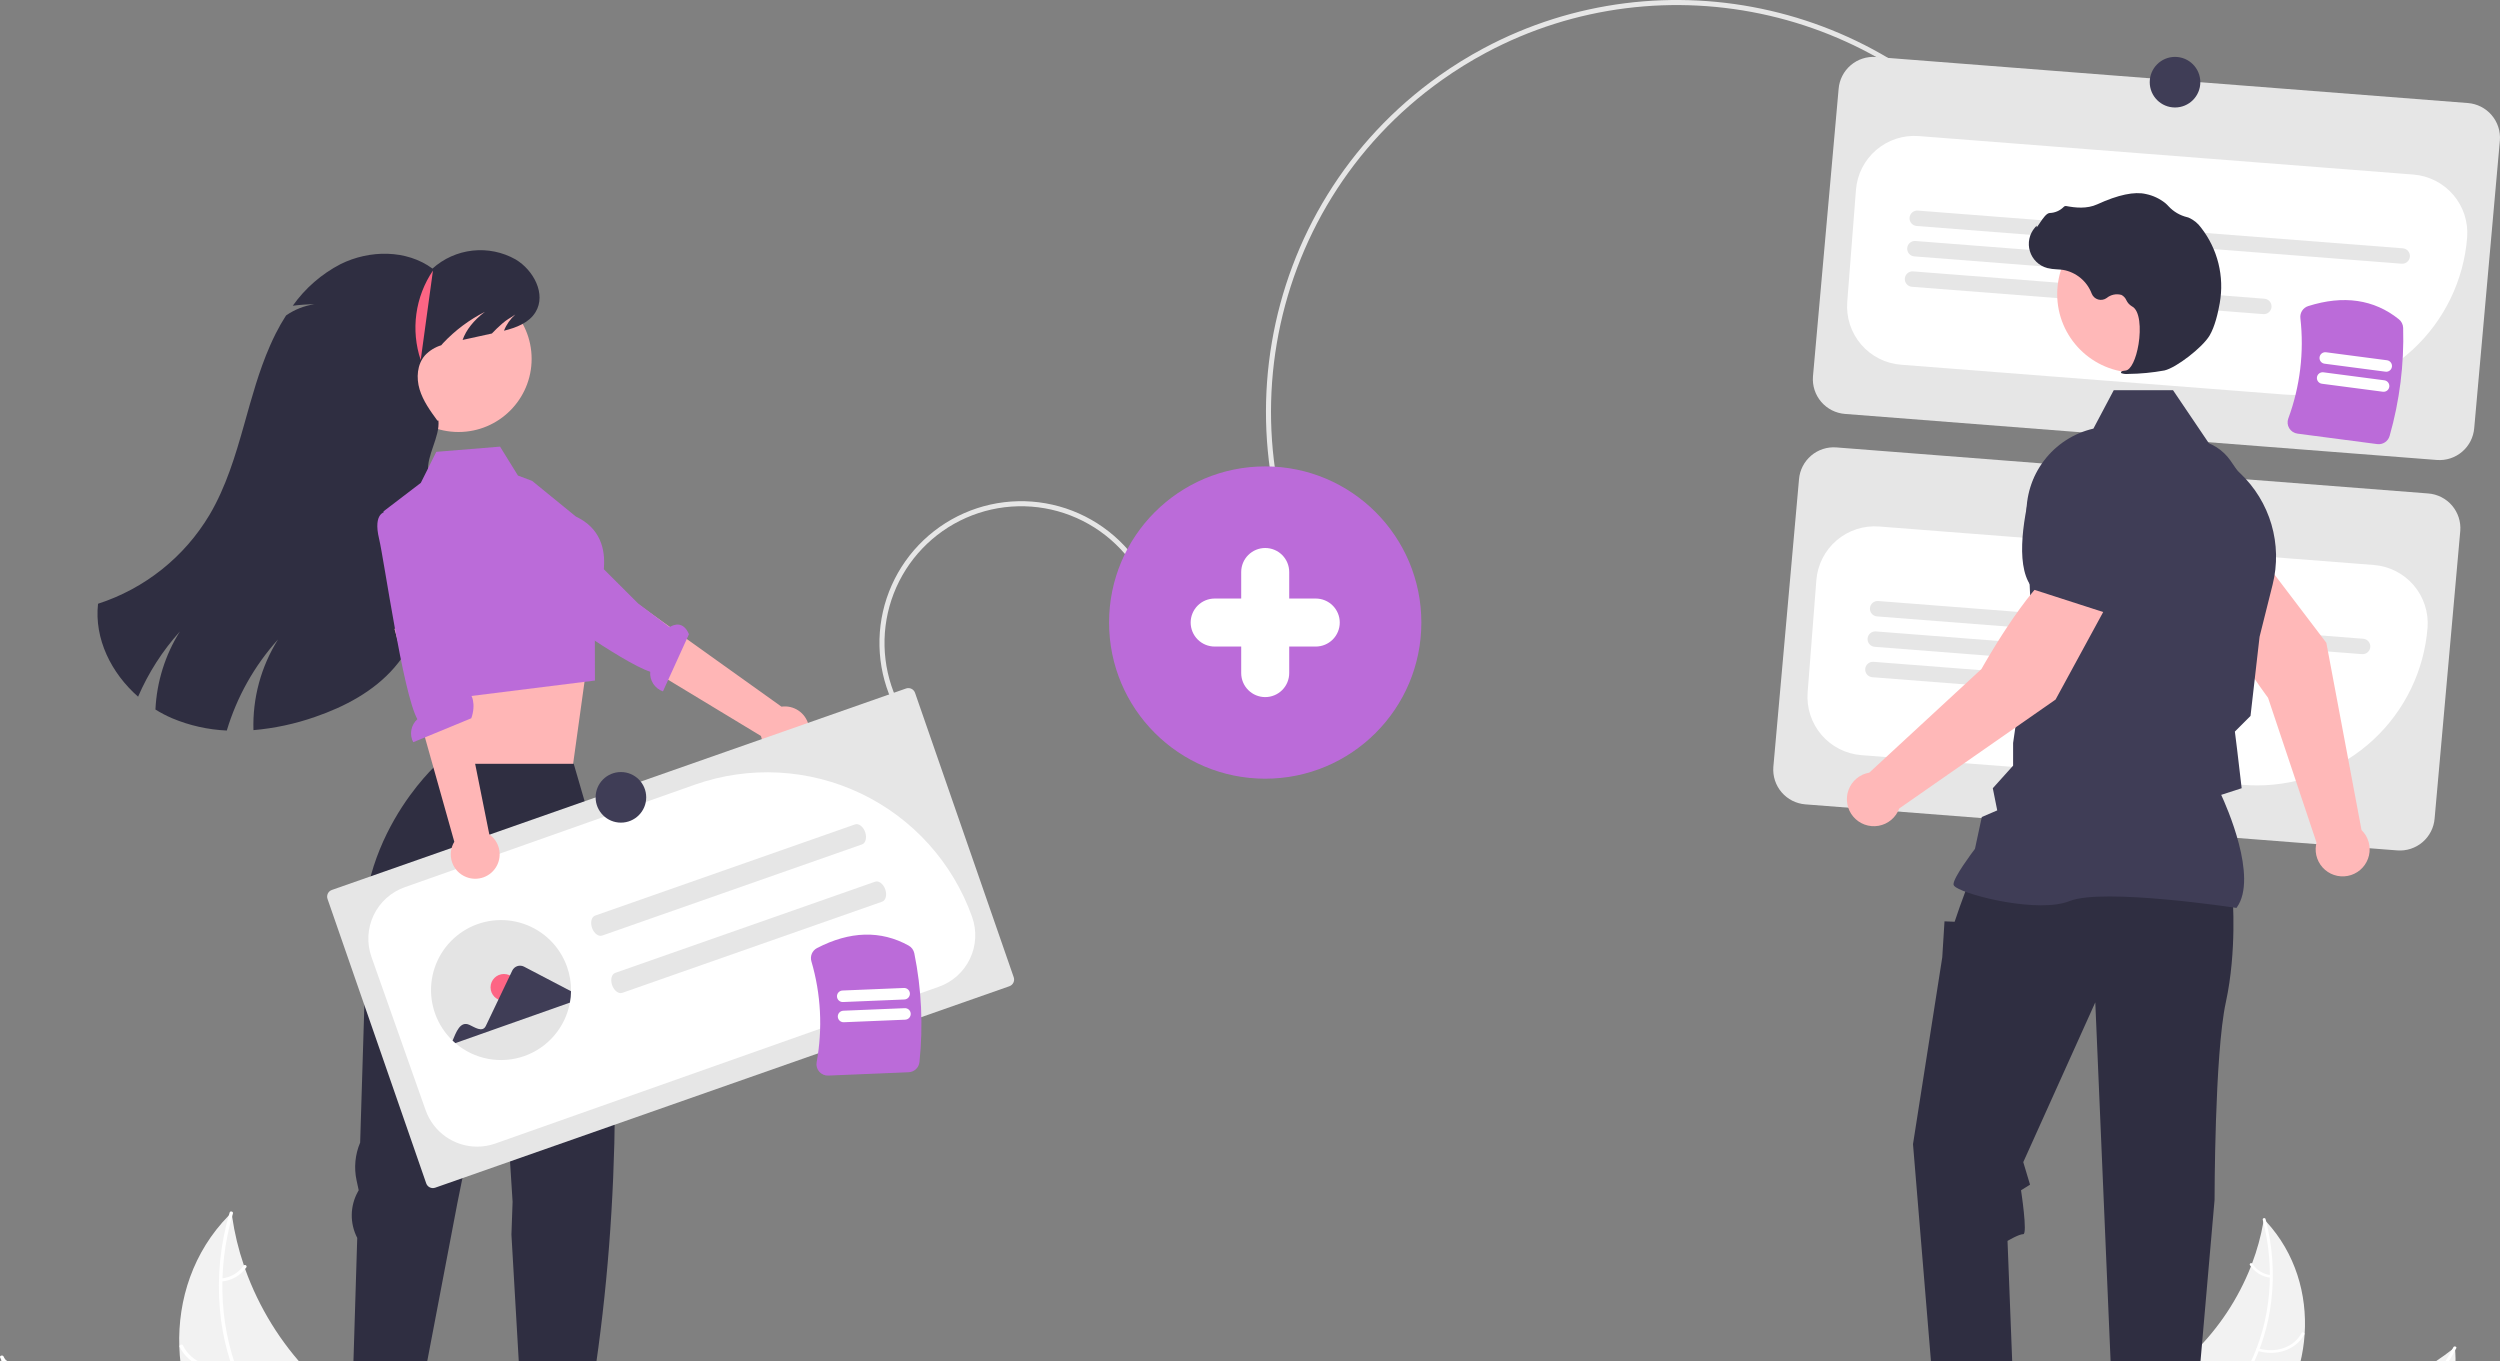
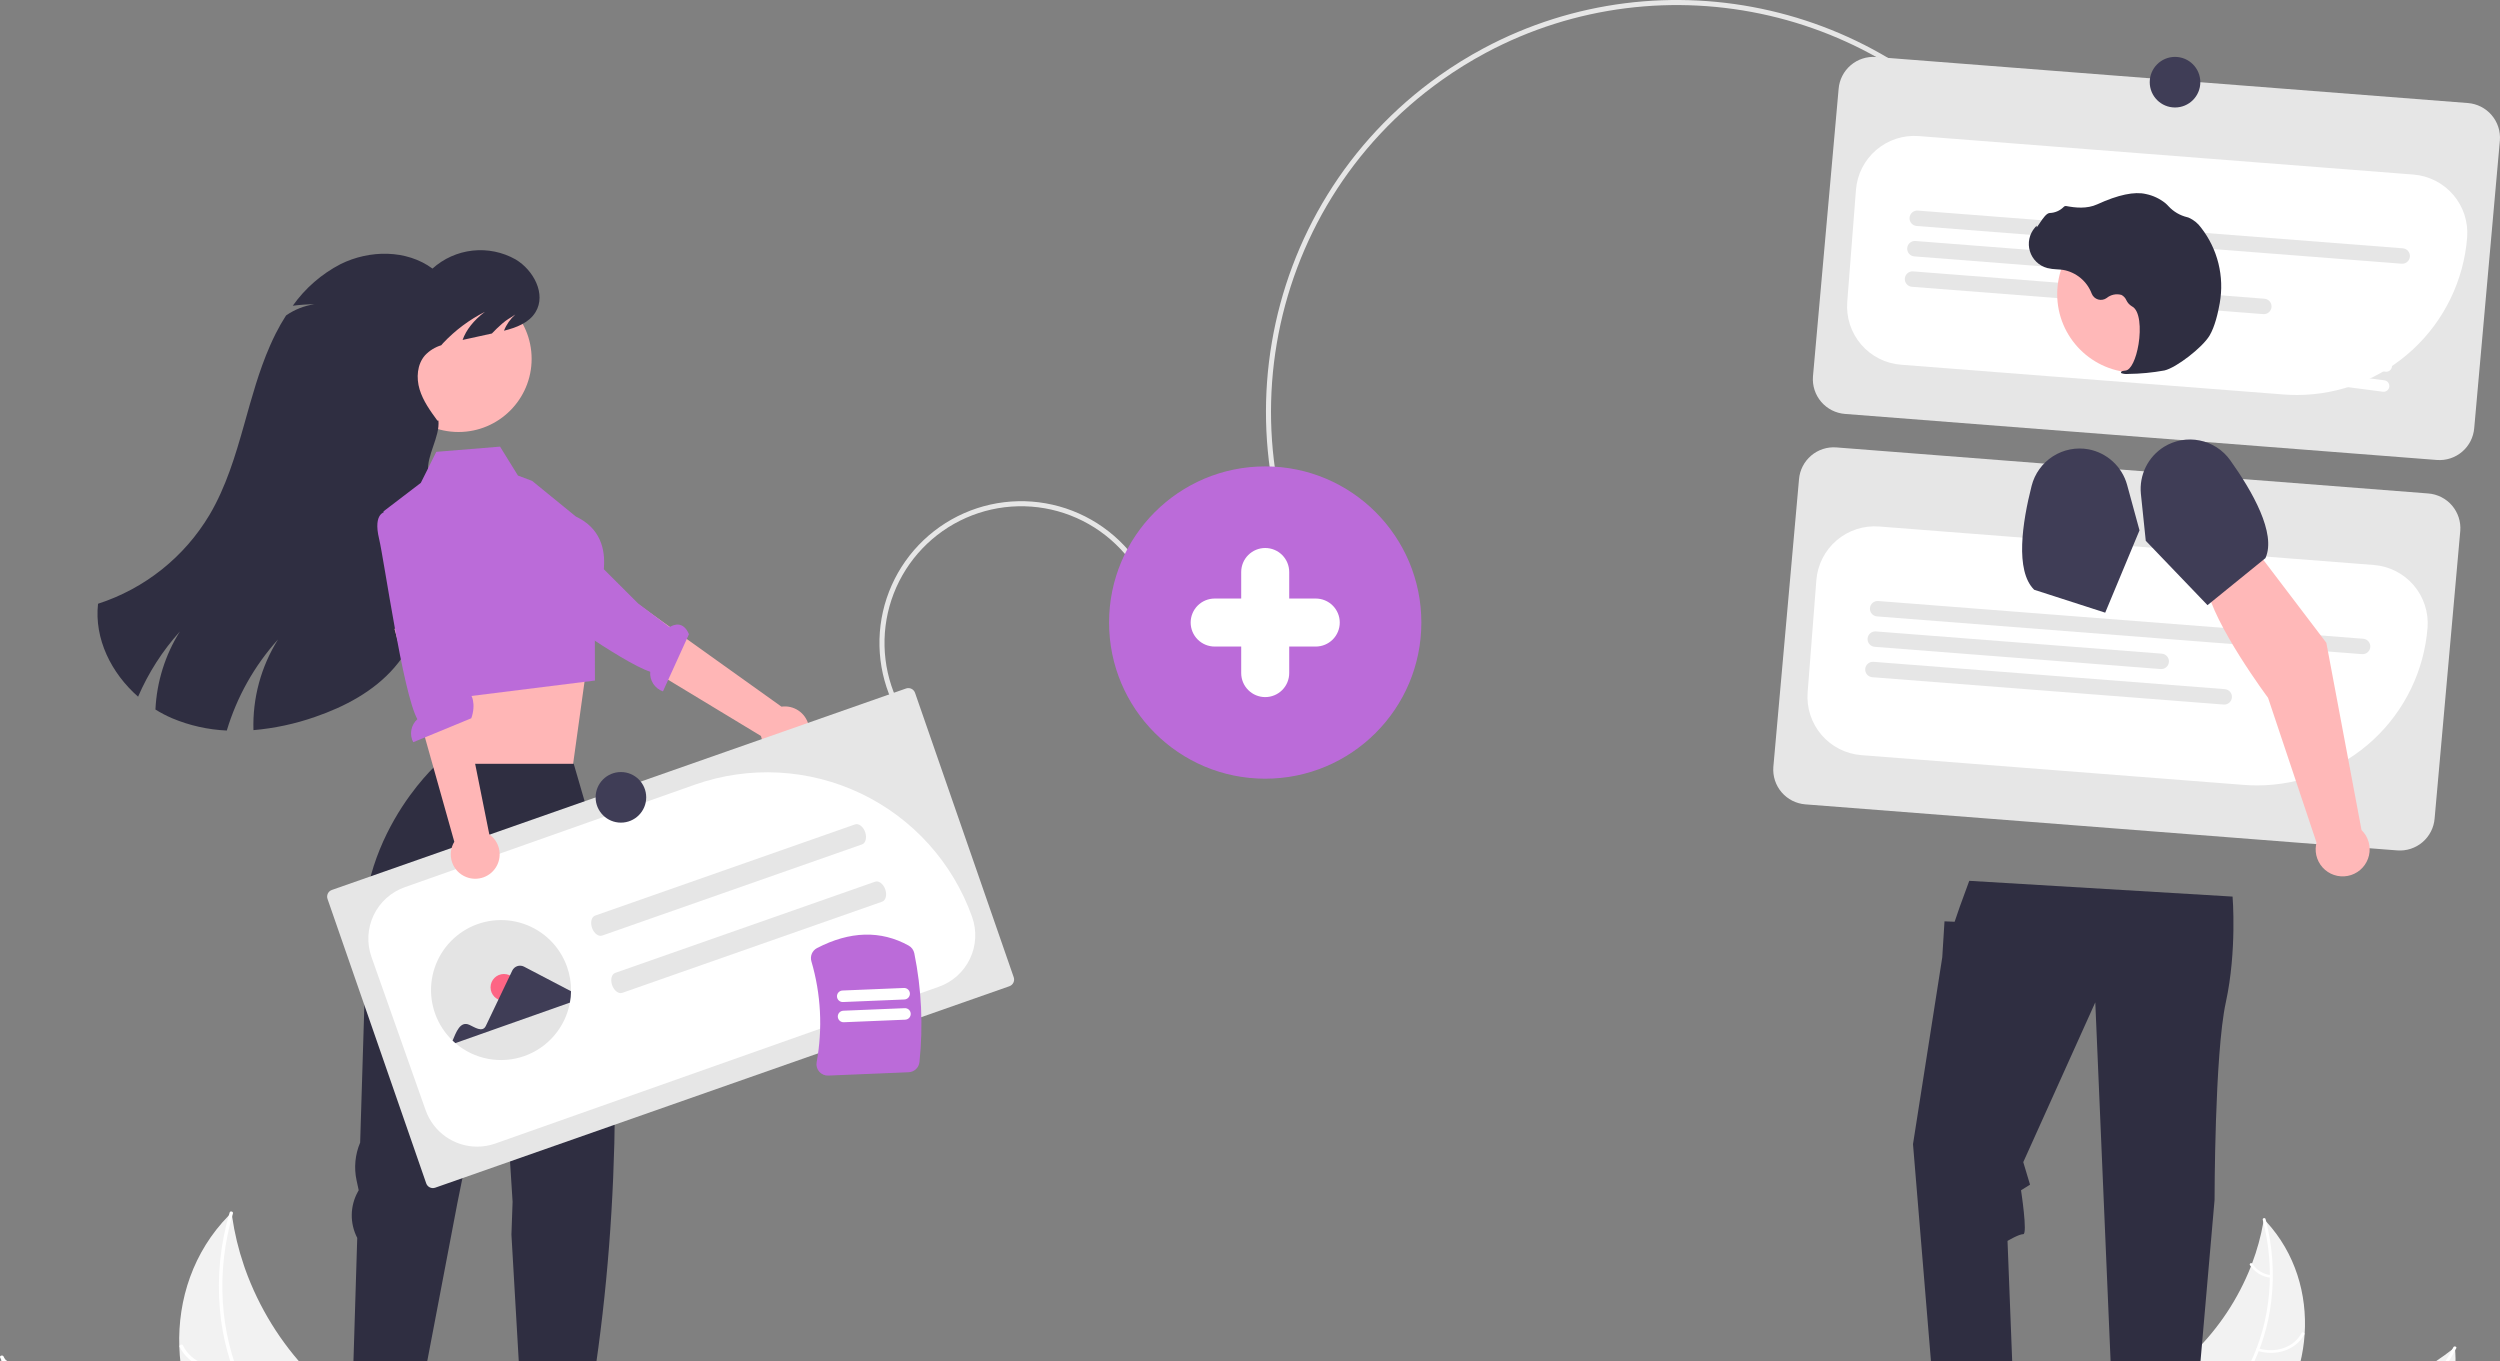
<svg xmlns="http://www.w3.org/2000/svg" width="628" height="342" viewBox="0 0 628 342" fill="none">
  <rect x="0" y="0" width="628" height="342" fill="#808080" stroke="none" />
  <g clip-path="url(#clip0_1238_302)">
    <path d="M372.641 12.149C417.851 -12.041 475.23 0.64 505.652 43.533L504.616 44.267C474.57 1.905 417.892 -10.617 373.239 13.269C369.446 15.299 365.784 17.565 362.275 20.056C316.356 52.625 305.495 116.479 338.063 162.399L337.028 163.133C304.055 116.643 315.051 51.994 361.54 19.02C365.093 16.499 368.801 14.204 372.641 12.149Z" fill="#E6E6E6" />
    <path d="M612.143 115.546L463.444 103.978C461.136 103.796 458.994 102.705 457.489 100.946C455.984 99.187 455.238 96.902 455.414 94.593L461.861 22.345C462.043 20.037 463.133 17.895 464.893 16.39C466.652 14.884 468.937 14.138 471.245 14.315L619.944 25.884C622.252 26.066 624.394 27.156 625.899 28.916C627.404 30.675 628.15 32.959 627.973 35.268L621.527 107.516C621.345 109.825 620.255 111.966 618.495 113.472C616.736 114.977 614.451 115.723 612.143 115.546Z" fill="#E6E6E6" />
    <path d="M577.018 99.224C575.889 99.224 574.757 99.18 573.62 99.092L477.521 91.616C475.6 91.466 473.726 90.94 472.008 90.067C470.29 89.193 468.761 87.99 467.508 86.525C466.255 85.061 465.303 83.364 464.706 81.532C464.109 79.699 463.878 77.767 464.028 75.846L466.219 47.677C466.525 43.798 468.357 40.198 471.314 37.669C474.27 35.139 478.11 33.885 481.989 34.182L606.256 43.85C610.135 44.156 613.734 45.989 616.264 48.945C618.794 51.901 620.047 55.741 619.75 59.62C618.912 70.385 614.049 80.44 606.129 87.779C598.21 95.119 587.816 99.206 577.018 99.224Z" fill="white" />
    <path d="M603.283 66.243L481.464 56.766C481.21 56.746 480.962 56.677 480.736 56.562C480.509 56.446 480.307 56.287 480.141 56.094C479.976 55.9 479.85 55.676 479.771 55.434C479.692 55.192 479.662 54.937 479.681 54.683C479.701 54.429 479.771 54.182 479.886 53.955C480.001 53.728 480.16 53.526 480.354 53.361C480.547 53.195 480.771 53.069 481.013 52.99C481.255 52.912 481.511 52.881 481.764 52.901L603.584 62.378C603.838 62.398 604.085 62.467 604.312 62.583C604.539 62.698 604.741 62.857 604.906 63.05C605.072 63.244 605.198 63.468 605.276 63.71C605.355 63.952 605.386 64.207 605.366 64.461C605.346 64.715 605.277 64.962 605.161 65.189C605.046 65.416 604.887 65.618 604.694 65.784C604.5 65.949 604.276 66.075 604.034 66.154C603.792 66.233 603.537 66.263 603.283 66.243Z" fill="#E6E6E6" />
    <path d="M552.701 69.991L480.87 64.403C480.357 64.363 479.882 64.121 479.548 63.73C479.214 63.34 479.049 62.832 479.088 62.32C479.128 61.808 479.37 61.332 479.76 60.998C480.151 60.663 480.658 60.498 481.17 60.538L553.001 66.126C553.255 66.145 553.503 66.215 553.73 66.33C553.957 66.445 554.159 66.604 554.325 66.798C554.49 66.991 554.616 67.215 554.695 67.458C554.774 67.7 554.804 67.955 554.785 68.209C554.765 68.463 554.695 68.71 554.58 68.937C554.464 69.164 554.305 69.366 554.112 69.532C553.918 69.697 553.694 69.823 553.452 69.902C553.21 69.981 552.954 70.011 552.701 69.991Z" fill="#E6E6E6" />
    <path d="M568.524 78.905L480.275 72.04C480.022 72.02 479.774 71.951 479.547 71.835C479.32 71.72 479.118 71.561 478.952 71.368C478.786 71.174 478.661 70.95 478.582 70.708C478.503 70.466 478.472 70.21 478.492 69.957C478.512 69.703 478.581 69.455 478.697 69.228C478.812 69.001 478.971 68.799 479.165 68.634C479.358 68.468 479.583 68.342 479.825 68.263C480.067 68.185 480.322 68.154 480.576 68.174L568.824 75.04C569.337 75.08 569.812 75.322 570.146 75.713C570.48 76.103 570.646 76.61 570.606 77.123C570.566 77.635 570.324 78.111 569.934 78.445C569.543 78.779 569.036 78.945 568.524 78.905Z" fill="#E6E6E6" />
    <path d="M602.192 213.622L453.494 202.054C451.186 201.871 449.044 200.781 447.539 199.022C446.033 197.262 445.287 194.978 445.464 192.669L451.91 120.421C452.093 118.113 453.183 115.971 454.942 114.465C456.702 112.96 458.986 112.214 461.295 112.391L609.993 123.959C612.302 124.141 614.443 125.232 615.949 126.991C617.454 128.751 618.2 131.035 618.023 133.344L611.577 205.592C611.395 207.9 610.304 210.042 608.545 211.547C606.786 213.053 604.501 213.799 602.192 213.622Z" fill="#E6E6E6" />
    <path d="M567.03 197.298C565.917 197.298 564.797 197.255 563.67 197.167L467.571 189.691C465.649 189.542 463.776 189.015 462.058 188.142C460.34 187.269 458.811 186.065 457.558 184.601C456.305 183.137 455.353 181.44 454.755 179.607C454.158 177.775 453.928 175.843 454.077 173.921L456.268 145.753C456.418 143.831 456.944 141.958 457.818 140.24C458.691 138.521 459.895 136.992 461.359 135.739C462.824 134.486 464.52 133.534 466.353 132.936C468.185 132.339 470.118 132.109 472.039 132.258L596.306 141.926C598.227 142.075 600.101 142.602 601.819 143.475C603.537 144.349 605.066 145.552 606.319 147.016C607.572 148.481 608.524 150.178 609.122 152.01C609.719 153.842 609.949 155.775 609.8 157.696C608.949 168.463 604.076 178.515 596.151 185.853C588.226 193.191 577.83 197.277 567.03 197.298Z" fill="white" />
    <path d="M593.333 164.319L471.513 154.842C471.26 154.822 471.012 154.753 470.785 154.637C470.558 154.522 470.356 154.363 470.191 154.17C470.025 153.976 469.9 153.752 469.821 153.51C469.742 153.268 469.711 153.013 469.731 152.759C469.751 152.505 469.82 152.258 469.936 152.031C470.051 151.804 470.21 151.602 470.403 151.436C470.597 151.271 470.821 151.145 471.063 151.066C471.305 150.987 471.56 150.957 471.814 150.977L593.633 160.454C593.887 160.474 594.135 160.543 594.362 160.658C594.588 160.774 594.79 160.933 594.956 161.126C595.121 161.32 595.247 161.544 595.326 161.786C595.405 162.028 595.435 162.283 595.416 162.537C595.396 162.791 595.326 163.038 595.211 163.265C595.096 163.492 594.937 163.694 594.743 163.859C594.55 164.025 594.326 164.151 594.084 164.229C593.842 164.308 593.587 164.339 593.333 164.319Z" fill="#E6E6E6" />
    <path d="M542.75 168.067L470.919 162.479C470.665 162.459 470.418 162.39 470.191 162.274C469.964 162.159 469.762 162 469.596 161.807C469.43 161.613 469.304 161.389 469.225 161.147C469.146 160.905 469.116 160.649 469.136 160.395C469.155 160.142 469.225 159.894 469.341 159.667C469.456 159.44 469.615 159.238 469.809 159.072C470.002 158.907 470.226 158.781 470.469 158.702C470.711 158.624 470.966 158.593 471.22 158.613L543.051 164.201C543.563 164.242 544.039 164.484 544.373 164.874C544.707 165.265 544.872 165.772 544.832 166.284C544.792 166.797 544.55 167.272 544.16 167.607C543.77 167.941 543.263 168.106 542.75 168.067Z" fill="#E6E6E6" />
    <path d="M558.573 176.981L470.325 170.115C469.813 170.076 469.337 169.834 469.003 169.443C468.668 169.052 468.503 168.545 468.543 168.032C468.583 167.52 468.825 167.044 469.215 166.71C469.606 166.375 470.113 166.21 470.626 166.25L558.874 173.115C559.387 173.155 559.863 173.397 560.197 173.788C560.531 174.178 560.696 174.686 560.657 175.198C560.617 175.711 560.375 176.187 559.984 176.521C559.594 176.855 559.086 177.021 558.573 176.981Z" fill="#E6E6E6" />
    <path d="M223.946 175.874C222.059 171.597 221.032 166.989 220.925 162.315C220.818 157.641 221.633 152.991 223.323 148.632C225.013 144.272 227.545 140.289 230.775 136.908C234.004 133.527 237.868 130.816 242.145 128.928C246.423 127.04 251.03 126.014 255.704 125.907C260.379 125.8 265.028 126.615 269.387 128.305C273.747 129.995 277.73 132.527 281.111 135.756C284.492 138.986 287.203 142.85 289.091 147.127L287.929 147.64C286.109 143.515 283.494 139.789 280.234 136.675C276.974 133.56 273.132 131.119 268.928 129.489C264.725 127.859 260.241 127.074 255.734 127.177C251.226 127.28 246.783 128.27 242.658 130.09C238.533 131.91 234.807 134.525 231.693 137.785C228.579 141.045 226.137 144.887 224.507 149.091C222.877 153.295 222.092 157.778 222.195 162.286C222.298 166.793 223.288 171.236 225.108 175.361L223.946 175.874Z" fill="#E6E6E6" />
    <path d="M592.982 374.426C607.519 367.537 618.347 353.678 616.658 338.447C603.616 349.007 585.861 354.905 567.531 354.763C560.392 354.709 552.397 353.982 547.209 357.988C543.981 360.481 542.525 364.439 542.341 368.384C542.157 372.328 543.113 376.321 544.064 380.261L543.775 381.195C560.843 382.282 578.446 381.314 592.982 374.426Z" fill="#F2F2F2" />
    <path d="M616.3 338.409C610.677 349.38 600.93 358.524 588.816 363.876C586.161 365.114 583.335 365.944 580.433 366.339C577.477 366.648 574.49 366.257 571.713 365.199C569.08 364.254 566.485 363.024 563.693 362.649C562.326 362.459 560.934 362.545 559.601 362.905C558.269 363.264 557.022 363.889 555.936 364.741C553.356 366.747 551.817 369.524 550.422 372.294C548.874 375.369 547.322 378.59 544.29 380.685C543.923 380.939 544.435 381.468 544.801 381.214C550.077 377.567 550.838 370.974 555.03 366.557C556.016 365.442 557.241 364.565 558.614 363.991C559.988 363.417 561.473 363.161 562.959 363.242C565.809 363.453 568.486 364.719 571.144 365.696C573.847 366.763 576.748 367.239 579.65 367.091C582.576 366.834 585.441 366.105 588.135 364.934C593.992 362.496 599.414 359.122 604.189 354.944C609.465 350.382 613.819 344.854 617.02 338.657C617.214 338.278 616.493 338.033 616.3 338.409Z" fill="white" />
    <path d="M568.696 306.244C568.652 306.507 568.607 306.77 568.556 307.035C567.934 310.563 566.984 314.025 565.718 317.375C565.624 317.636 565.526 317.899 565.424 318.156C562.222 326.269 557.352 333.619 551.13 339.731C548.596 342.228 545.862 344.515 542.956 346.568C538.905 349.435 534.23 352.235 531.666 356.097C531.395 356.495 531.151 356.912 530.938 357.345L542.487 380.713C542.542 380.756 542.592 380.802 542.647 380.846L543.062 381.794C543.223 381.697 543.386 381.593 543.547 381.496C543.64 381.44 543.731 381.379 543.825 381.323C543.886 381.284 543.948 381.245 544.006 381.213C544.026 381.201 544.047 381.187 544.061 381.176C544.12 381.145 544.17 381.109 544.222 381.079C545.14 380.501 546.055 379.916 546.966 379.324C546.972 379.322 546.972 379.322 546.975 379.315C553.902 374.785 560.418 369.666 565.771 363.76C565.932 363.583 566.099 363.403 566.254 363.215C568.634 360.561 570.765 357.694 572.62 354.651C573.62 352.996 574.524 351.285 575.326 349.525C577.385 344.98 578.605 340.1 578.927 335.121C579.579 325.147 576.62 314.834 569.265 306.849C569.076 306.645 568.89 306.446 568.696 306.244Z" fill="#F2F2F2" />
    <path d="M568.401 306.403C571.618 318.74 570.509 331.751 565.063 342.822C563.93 345.28 562.369 347.518 560.454 349.43C558.402 351.311 555.879 352.601 553.154 353.165C550.543 353.783 547.767 354.138 545.423 355.326C544.273 355.902 543.276 356.742 542.513 357.777C541.749 358.812 541.242 360.013 541.032 361.282C540.458 364.375 541.186 367.56 542.016 370.661C542.939 374.105 543.957 377.673 543.106 381.085C543.003 381.499 543.743 381.671 543.846 381.258C545.328 375.321 541.434 369.317 541.583 363.311C541.652 360.509 542.673 357.778 545.276 356.225C547.551 354.867 550.413 354.498 553.065 353.893C555.743 353.373 558.254 352.205 560.377 350.491C562.4 348.686 564.06 346.512 565.27 344.086C568.041 338.74 569.822 332.937 570.527 326.958C571.373 320.019 570.891 312.983 569.107 306.225C568.996 305.799 568.291 305.98 568.401 306.403Z" fill="white" />
    <path d="M567.054 339.322C571.805 340.811 576.846 339.03 578.838 335.182C579.034 334.803 578.356 334.463 578.159 334.843C576.293 338.448 571.629 340.065 567.187 338.674C566.72 338.527 566.59 339.177 567.054 339.322Z" fill="white" />
    <path d="M554.538 353.011C553.322 351.175 552.491 349.112 552.097 346.946C551.702 344.78 551.751 342.556 552.242 340.409C552.344 339.995 551.603 339.823 551.502 340.236C550.996 342.472 550.949 344.786 551.365 347.04C551.781 349.294 552.65 351.44 553.921 353.347C554.169 353.736 554.786 353.397 554.538 353.011Z" fill="white" />
    <path d="M570.426 320.313C569.493 320.208 568.595 319.898 567.796 319.406C566.996 318.914 566.316 318.251 565.801 317.466C565.558 317.075 564.942 317.414 565.184 317.803C565.755 318.668 566.508 319.399 567.391 319.945C568.273 320.49 569.263 320.837 570.293 320.962C570.497 320.987 570.688 320.915 570.729 320.724C570.741 320.63 570.716 320.535 570.659 320.458C570.603 320.382 570.519 320.33 570.426 320.313Z" fill="white" />
    <path d="M593.214 208.508L584.378 161.472L567.033 138.642L554.179 147.046C555.996 156.898 569.735 175.289 569.735 175.289L581.913 211.665C581.864 211.854 581.819 212.045 581.786 212.241C581.593 213.392 581.7 214.573 582.097 215.671C582.494 216.768 583.167 217.745 584.051 218.506C584.936 219.267 586.002 219.787 587.146 220.016C588.29 220.245 589.474 220.175 590.583 219.813C591.693 219.45 592.689 218.808 593.478 217.948C594.266 217.087 594.82 216.038 595.084 214.902C595.348 213.765 595.315 212.58 594.988 211.46C594.66 210.34 594.049 209.323 593.214 208.508Z" fill="#FFB8B8" />
    <path d="M554.525 152.016L569.077 140.204L569.105 140.142C571.827 133.974 565.783 123.398 560.234 115.612C558.403 113.046 555.665 111.272 552.575 110.647C549.485 110.023 546.273 110.595 543.588 112.248C541.616 113.481 540.028 115.24 539.004 117.328C537.98 119.416 537.56 121.749 537.792 124.063L539.016 135.846L554.525 152.016Z" fill="#3F3D56" />
    <path d="M560.821 225.222C560.821 225.222 561.951 238.79 559.125 251.792C556.298 264.795 556.298 301.414 556.298 301.414L550.08 372.772L531.424 371.076L526.336 251.792L508.246 291.93L509.942 297.584L507.683 298.997C507.683 298.997 509.377 310.021 508.246 310.021C507.116 310.021 504.289 311.717 504.289 311.717L506.55 369.945L487.329 369.38L480.546 287.408L487.895 240.486L488.46 231.44L491.004 231.545L492.299 227.766L494.678 221.265L560.821 225.222Z" fill="#2F2E41" />
-     <path d="M561.798 228.072L561.899 227.93C567.28 220.397 559.187 202.294 557.966 199.669L563.107 198.001L561.949 188.16L561.401 183.772L565.33 179.843L565.341 179.745L567.603 159.959L570.891 146.817C572.129 141.849 572.024 136.64 570.585 131.726C569.145 126.813 566.425 122.37 562.701 118.855L555.102 111.69L545.865 98.023H530.971L525.864 107.67C520.913 108.814 516.52 111.659 513.451 115.709C510.382 119.76 508.83 124.758 509.068 129.835L510.225 155.134L505.694 186.635L505.691 192.335L500.592 198.002L501.705 203.57L497.825 205.233L496.111 213.229C495.402 214.165 490.721 220.406 490.721 222.113C490.721 222.369 490.91 222.616 491.316 222.891C494.506 225.051 512.137 229.455 519.94 226.332C528.252 223.009 561.293 227.994 561.626 228.045L561.798 228.072Z" fill="#3F3D56" />
    <path d="M536.494 93.612C547.389 93.612 556.22 84.78 556.22 73.886C556.22 62.992 547.389 54.16 536.494 54.16C525.6 54.16 516.769 62.992 516.769 73.886C516.769 84.78 525.6 93.612 536.494 93.612Z" fill="#FFB8B8" />
    <path d="M534.605 93.931C537.66 93.9 540.706 93.608 543.711 93.058C546.686 92.373 553.251 87.297 555.04 84.298C556.369 82.07 557.166 78.624 557.602 76.126C558.189 72.819 558.076 69.426 557.269 66.166C556.462 62.906 554.98 59.852 552.917 57.202C552.122 56.091 551.042 55.216 549.791 54.67C549.68 54.63 549.566 54.594 549.451 54.565C547.638 54.137 545.993 53.178 544.729 51.808C544.483 51.531 544.218 51.272 543.935 51.033C542.517 49.897 540.85 49.114 539.07 48.745C536.196 48.055 532.084 48.92 526.849 51.319C524.219 52.524 521.3 52.188 519.05 51.76C518.923 51.739 518.794 51.752 518.674 51.796C518.554 51.841 518.448 51.916 518.366 52.014C517.438 52.933 516.196 53.465 514.89 53.505C514.091 53.561 513.281 54.69 512.304 56.16C512.082 56.494 511.824 56.883 511.636 57.121L511.598 56.675L511.159 57.185C510.468 57.987 509.991 58.951 509.773 59.987C509.555 61.023 509.603 62.097 509.912 63.11C510.221 64.123 510.781 65.04 511.54 65.778C512.299 66.516 513.233 67.05 514.254 67.329C515.064 67.523 515.892 67.633 516.724 67.658C517.229 67.69 517.751 67.724 518.252 67.797C519.862 68.084 521.37 68.783 522.63 69.827C523.889 70.871 524.856 72.223 525.436 73.752C525.574 74.105 525.79 74.422 526.069 74.679C526.348 74.935 526.682 75.124 527.046 75.231C527.41 75.337 527.793 75.359 528.167 75.294C528.54 75.229 528.893 75.079 529.2 74.856C529.709 74.438 530.312 74.149 530.957 74.014C531.602 73.879 532.271 73.903 532.905 74.082C533.456 74.37 533.892 74.839 534.139 75.411C534.437 76.047 534.918 76.579 535.52 76.941C537.574 77.933 537.833 82.559 537.205 86.437C536.599 90.175 535.282 92.901 534.001 93.068C533.015 93.195 532.904 93.269 532.837 93.445L532.777 93.603L532.892 93.747C533.443 93.931 534.027 93.994 534.605 93.931Z" fill="#2F2E41" />
    <path d="M317.821 195.607C339.483 195.607 357.044 178.046 357.044 156.384C357.044 134.721 339.483 117.16 317.821 117.16C296.159 117.16 278.598 134.721 278.598 156.384C278.598 178.046 296.159 195.607 317.821 195.607Z" fill="#BB6BD9" />
-     <path d="M530.061 150.547L517.123 142.272C508.884 147.971 497.75 168.047 497.75 168.047L469.571 194.081C468.397 194.282 467.297 194.789 466.381 195.551C465.465 196.313 464.767 197.302 464.355 198.42C463.943 199.538 463.833 200.744 464.036 201.918C464.239 203.092 464.747 204.191 465.51 205.106C466.273 206.021 467.264 206.718 468.382 207.129C469.5 207.539 470.707 207.648 471.88 207.443C473.053 207.239 474.152 206.729 475.066 205.965C475.98 205.201 476.677 204.21 477.085 203.091L516.358 175.732L530.061 150.547Z" fill="#FFB8B8" />
    <path d="M528.828 153.904L537.445 133.223L534.328 121.794C533.708 119.552 532.473 117.529 530.764 115.952C529.054 114.375 526.938 113.308 524.653 112.871C521.553 112.3 518.351 112.927 515.696 114.626C513.04 116.325 511.129 118.97 510.348 122.024C507.988 131.29 506.175 143.335 510.942 148.102L510.99 148.15L528.828 153.904Z" fill="#3F3D56" />
    <path d="M27.015 384.04C10.148 375.382 -2.09 358.652 0.468 340.772C15.437 353.7 36.133 361.31 57.732 361.828C66.144 362.03 75.59 361.473 81.552 366.386C85.261 369.443 86.829 374.16 86.898 378.814C86.968 383.468 85.692 388.135 84.425 392.742L84.731 393.852C64.583 394.495 43.883 392.698 27.015 384.04Z" fill="#F2F2F2" />
    <path d="M0.892 340.741C7.105 353.875 18.247 365.01 32.318 371.767C35.398 373.326 38.697 374.409 42.101 374.982C45.571 375.456 49.105 375.108 52.416 373.965C55.552 372.95 58.656 371.598 61.959 371.261C63.577 371.088 65.213 371.242 66.769 371.715C68.326 372.188 69.771 372.97 71.018 374.015C73.983 376.475 75.692 379.803 77.232 383.118C78.941 386.799 80.648 390.651 84.142 393.233C84.565 393.546 83.943 394.149 83.52 393.836C77.442 389.344 76.791 381.547 72.018 376.188C69.791 373.687 66.649 371.826 62.801 371.987C59.436 372.128 56.235 373.521 53.067 374.572C49.843 375.728 46.408 376.181 42.995 375.898C39.558 375.485 36.209 374.52 33.08 373.04C26.271 369.949 20.009 365.772 14.54 360.672C8.496 355.101 3.573 348.425 0.034 341.006C-0.18 340.552 0.678 340.29 0.892 340.741Z" fill="white" />
    <path d="M58.171 304.627C58.214 304.939 58.257 305.25 58.306 305.565C58.907 309.744 59.898 313.857 61.264 317.852C61.364 318.162 61.471 318.475 61.581 318.782C65.05 328.458 70.513 337.299 77.614 344.732C80.506 347.768 83.642 350.564 86.988 353.091C91.653 356.619 97.056 360.093 99.932 364.738C100.237 365.218 100.508 365.718 100.743 366.235L86.265 393.332C86.199 393.381 86.139 393.433 86.072 393.483L85.548 394.585C85.362 394.464 85.173 394.336 84.987 394.216C84.879 394.146 84.775 394.071 84.667 394.002C84.596 393.953 84.525 393.905 84.457 393.865C84.434 393.849 84.41 393.833 84.393 393.82C84.326 393.78 84.269 393.737 84.208 393.7C83.148 392.984 82.092 392.261 81.041 391.529C81.034 391.526 81.034 391.526 81.031 391.518C73.039 385.923 65.555 379.65 59.47 372.492C59.287 372.277 59.097 372.059 58.92 371.832C56.217 368.616 53.813 365.16 51.741 361.505C50.624 359.518 49.624 357.469 48.745 355.366C46.489 349.935 45.234 344.141 45.041 338.263C44.645 326.489 48.516 314.45 57.479 305.319C57.708 305.086 57.935 304.858 58.171 304.627Z" fill="#F2F2F2" />
    <path d="M58.513 304.826C54.263 319.238 55.083 334.607 61.086 347.852C62.328 350.791 64.083 353.485 66.268 355.81C68.615 358.102 71.538 359.716 74.728 360.481C77.781 361.307 81.038 361.83 83.754 363.317C85.088 364.038 86.231 365.065 87.092 366.313C87.952 367.56 88.505 368.994 88.705 370.497C89.265 374.162 88.29 377.886 87.195 381.509C85.98 385.531 84.647 389.696 85.522 393.748C85.628 394.239 84.749 394.414 84.644 393.924C83.121 386.874 87.931 379.948 87.981 372.867C88.004 369.563 86.903 366.307 83.895 364.381C81.265 362.696 77.907 362.154 74.806 361.343C71.67 360.63 68.756 359.16 66.319 357.062C64.003 354.86 62.128 352.238 60.795 349.334C57.729 342.933 55.848 336.031 55.241 328.96C54.504 320.755 55.334 312.484 57.687 304.589C57.834 304.091 58.659 304.331 58.513 304.826Z" fill="white" />
    <path d="M58.87 343.656C53.218 345.232 47.346 342.946 45.143 338.338C44.926 337.884 45.738 337.509 45.955 337.964C48.019 342.281 53.454 344.36 58.737 342.886C59.294 342.731 59.423 343.502 58.87 343.656Z" fill="white" />
-     <path d="M55.607 321.137C56.71 321.048 57.78 320.716 58.74 320.166C59.7 319.616 60.527 318.861 61.162 317.955C61.463 317.504 62.176 317.926 61.877 318.375C61.171 319.373 60.257 320.206 59.197 320.816C58.137 321.426 56.958 321.798 55.74 321.906C55.498 321.928 55.276 321.836 55.234 321.61C55.224 321.498 55.257 321.387 55.327 321.299C55.396 321.211 55.496 321.153 55.607 321.137Z" fill="white" />
    <path d="M109.199 168.822L110.47 180.607L109.722 196.06L143.951 191.994L147.167 168.822L143.069 168.862L109.199 168.822Z" fill="#FFB6B6" />
    <path d="M88.216 357.891H88.298L89.737 310.957C88.806 309.161 88.333 307.162 88.361 305.138C88.389 303.115 88.917 301.13 89.898 299.36L90.104 298.987L89.57 296.51C88.884 293.328 89.199 290.012 90.471 287.016L91.814 243.236C87.017 212.148 109.877 191.874 109.877 191.874H144.122L151.474 217.134C156.334 264.486 155.452 310.63 147.739 355.335L147.95 355.441C148.707 355.703 149.032 356.751 148.675 357.784C148.319 358.817 147.416 359.442 146.659 359.18L128.574 358.551C127.817 358.29 127.492 357.241 127.849 356.209C128.205 355.176 129.108 354.551 129.865 354.812L131.094 355.434L128.472 310.145L128.763 301.872L128.163 292.488L125.391 250.274L114.898 302.185L104.181 358.414C104.476 358.681 104.684 359.032 104.776 359.42C104.868 359.808 104.84 360.215 104.696 360.587C104.552 360.959 104.298 361.279 103.969 361.503C103.64 361.728 103.25 361.848 102.851 361.847H88.216C87.957 361.847 87.699 361.796 87.459 361.697C87.218 361.598 87 361.452 86.816 361.269C86.632 361.085 86.486 360.867 86.386 360.627C86.287 360.387 86.235 360.129 86.235 359.869C86.235 359.609 86.287 359.352 86.386 359.111C86.486 358.871 86.632 358.653 86.816 358.469C87 358.286 87.218 358.14 87.459 358.041C87.699 357.942 87.957 357.891 88.216 357.891Z" fill="#2F2E41" />
    <path d="M115.176 108.517C125.32 108.517 133.544 100.293 133.544 90.148C133.544 80.004 125.32 71.781 115.176 71.781C105.032 71.781 96.808 80.004 96.808 90.148C96.808 100.293 105.032 108.517 115.176 108.517Z" fill="#FFB6B6" />
    <path d="M34.689 175.008C37.271 169.015 40.816 163.485 45.184 158.637C41.485 164.531 39.371 171.281 39.047 178.233C40.386 179.069 41.787 179.802 43.238 180.425C47.598 182.254 52.247 183.298 56.97 183.51C59.516 175.028 63.91 167.216 69.837 160.636C65.566 167.447 63.418 175.375 63.667 183.41C68.935 182.955 74.126 181.842 79.118 180.098C86.614 177.52 93.89 173.669 99.074 167.679C104.684 161.195 107.449 152.64 108.342 144.111C109.235 135.589 108.395 126.987 107.549 118.458C107.149 114.394 110.534 109.717 110.134 105.652H109.868C108.089 103.213 106.276 100.715 105.404 97.823C104.537 94.938 104.764 91.533 106.756 89.261C107.872 88.074 109.281 87.201 110.841 86.729C110.987 86.542 111.147 86.362 111.314 86.183C114.331 82.978 117.881 80.322 121.808 78.334C118.976 80.472 117.084 82.891 116.204 85.39C118.656 84.85 121.108 84.312 123.56 83.777C124.38 82.908 125.242 82.081 126.145 81.299C127.458 80.159 127.891 80.073 129.457 79C128.193 80.112 127.213 81.51 126.598 83.078C129.75 82.285 132.902 81.092 134.541 78.38C137.259 73.896 134.028 67.846 129.517 65.167C126.236 63.314 122.455 62.538 118.709 62.951C114.963 63.363 111.441 64.943 108.642 67.466C102.119 62.662 92.831 62.742 85.575 66.333C80.784 68.81 76.658 72.4 73.541 76.801C75.349 76.569 77.169 76.442 78.992 76.421C76.426 76.797 73.983 77.764 71.855 79.246C70.914 80.708 70.051 82.218 69.27 83.77C68.757 84.79 68.273 85.823 67.818 86.869C65.026 93.225 63.207 99.995 61.321 106.685C59.123 114.481 56.764 122.33 52.646 129.306C46.333 139.914 36.373 147.86 24.628 151.66C23.649 160.476 27.953 169.098 34.689 175.008Z" fill="#2F2E41" />
    <path d="M133.673 120.8L130.108 119.461L125.613 112.193L109.6 113.501L105.708 121.295L96.332 128.455L100.433 150.05L106.803 176.28L149.446 170.95L149.401 151.204C149.401 151.204 157.107 135.603 144.659 129.758L133.673 120.8Z" fill="#BB6BD9" />
    <path d="M199.403 189.294C198.575 189.627 197.685 189.773 196.794 189.724C195.903 189.675 195.034 189.431 194.248 189.01C193.462 188.589 192.777 188 192.243 187.286C191.709 186.571 191.338 185.748 191.156 184.875L143.61 156.104L152.3 146.077L196.304 177.511C197.792 177.303 199.304 177.647 200.554 178.48C201.804 179.312 202.705 180.574 203.087 182.026C203.469 183.479 203.305 185.021 202.626 186.36C201.947 187.7 200.8 188.744 199.403 189.294Z" fill="#FFB6B6" />
    <path d="M127.766 142.461C127.766 142.461 125.494 144.747 131.196 148.507C135.76 151.516 156.12 166.389 163.337 168.742C163.246 169.802 163.511 170.862 164.09 171.755C164.668 172.648 165.527 173.323 166.532 173.674L173.066 159.313C171.652 156.031 169.389 156.791 168.199 157.535L160.307 151.6L140.927 132.247L129.379 140.779L127.766 142.461Z" fill="#BB6BD9" />
-     <path d="M108.758 67.966C106.551 71.224 105.124 74.947 104.591 78.846C104.057 82.745 104.43 86.715 105.681 90.446" fill="#FD6584" />
    <path d="M83.361 223.557C82.918 223.713 82.555 224.038 82.351 224.462C82.147 224.886 82.12 225.373 82.275 225.817L107.064 297.263C107.22 297.706 107.545 298.07 107.969 298.273C108.393 298.477 108.88 298.504 109.324 298.349L253.56 247.742C254.003 247.586 254.367 247.26 254.57 246.837C254.774 246.413 254.801 245.926 254.646 245.482L229.857 174.036C229.701 173.592 229.375 173.229 228.952 173.025C228.528 172.822 228.041 172.794 227.597 172.95L83.361 223.557Z" fill="#E6E6E6" />
    <path d="M119.869 288.038C117.031 288.037 114.262 287.157 111.944 285.519C109.625 283.881 107.871 281.565 106.922 278.89L93.309 240.374C92.096 236.943 92.296 233.172 93.865 229.889C95.433 226.605 98.241 224.08 101.671 222.867L174.57 197.102C188.216 192.296 203.211 193.099 216.266 199.335C229.32 205.571 239.368 216.732 244.205 230.367C245.417 233.797 245.217 237.569 243.649 240.852C242.081 244.135 239.272 246.661 235.842 247.873L124.428 287.253C122.964 287.772 121.422 288.037 119.869 288.038Z" fill="white" />
    <path d="M216.541 212.113L151.267 235.015C150.347 235.338 149.207 234.475 148.721 233.089C148.235 231.703 148.586 230.317 149.505 229.995L214.779 207.093C215.699 206.77 216.839 207.632 217.325 209.018C217.812 210.405 217.461 211.791 216.541 212.113Z" fill="#E6E6E6" />
    <path d="M221.589 226.503L156.315 249.405C155.396 249.728 154.256 248.866 153.77 247.48C153.283 246.093 153.634 244.708 154.554 244.385L219.828 221.483C220.748 221.16 221.887 222.023 222.374 223.409C222.86 224.795 222.509 226.181 221.589 226.503Z" fill="#E6E6E6" />
    <path d="M142.435 242.844C143.136 244.819 143.476 246.904 143.44 249C143.426 249.959 143.331 250.915 143.157 251.858C142.6 254.904 141.249 257.749 139.24 260.106C137.232 262.463 134.636 264.248 131.716 265.28C128.796 266.312 125.656 266.555 122.612 265.984C119.569 265.412 116.73 264.048 114.382 262.028C114.145 261.825 113.915 261.616 113.69 261.4C111.773 259.563 110.297 257.315 109.373 254.826C108.449 252.337 108.1 249.672 108.353 247.029C108.606 244.386 109.454 241.834 110.834 239.566C112.214 237.298 114.089 235.371 116.32 233.931C118.551 232.491 121.078 231.575 123.714 231.252C126.349 230.928 129.023 231.205 131.536 232.063C134.049 232.921 136.334 234.336 138.222 236.203C140.11 238.071 141.55 240.341 142.435 242.844Z" fill="#E4E4E4" />
    <path d="M126.588 251.389C128.445 251.389 129.95 249.885 129.95 248.028C129.95 246.172 128.445 244.667 126.588 244.667C124.732 244.667 123.227 246.172 123.227 248.028C123.227 249.885 124.732 251.389 126.588 251.389Z" fill="#FD6584" />
    <path d="M113.69 261.4C114.553 259.397 115.573 256.341 117.936 257.454C119.103 257.96 121.193 259.497 122.042 257.709L128.688 243.797C128.814 243.538 128.99 243.306 129.207 243.116C129.424 242.926 129.677 242.781 129.95 242.689C130.224 242.598 130.513 242.562 130.8 242.585C131.088 242.607 131.368 242.686 131.625 242.818L143.44 249C143.426 249.959 143.331 250.915 143.157 251.857L114.382 262.028L113.69 261.4Z" fill="#3F3D56" />
    <path d="M117.12 220.314C116.289 219.991 115.538 219.489 114.922 218.845C114.305 218.2 113.838 217.428 113.552 216.583C113.266 215.738 113.168 214.841 113.267 213.954C113.365 213.068 113.657 212.214 114.121 211.452L99.079 157.952L112.277 156.573L122.912 209.595C124.14 210.46 125.008 211.745 125.352 213.207C125.696 214.669 125.491 216.206 124.777 217.527C124.063 218.849 122.889 219.862 121.478 220.376C120.067 220.889 118.516 220.868 117.12 220.314Z" fill="#FFB6B6" />
    <path d="M96.854 128.584C96.854 128.584 93.633 128.699 95.225 135.341C96.5 140.657 101.181 174.01 104.841 180.66C104.051 181.372 103.52 182.327 103.332 183.374C103.144 184.422 103.309 185.502 103.802 186.444L118.388 180.429C119.599 177.066 118.661 174.012 117.283 173.742L115.579 164.015L113.068 131.384L99.181 128.459L96.854 128.584Z" fill="#BB6BD9" />
    <path d="M228.242 269.348L208.07 270.184C207.639 270.203 207.21 270.124 206.814 269.953C206.418 269.782 206.066 269.523 205.784 269.197C205.505 268.879 205.303 268.502 205.191 268.095C205.079 267.687 205.061 267.259 205.138 266.844C206.686 258.403 206.235 249.717 203.821 241.482C203.635 240.852 203.672 240.177 203.928 239.572C204.184 238.967 204.641 238.47 205.223 238.164C213.485 233.872 221.226 233.654 228.231 237.517C228.598 237.716 228.917 237.993 229.166 238.329C229.415 238.664 229.588 239.05 229.673 239.459C231.496 248.445 231.933 257.657 230.969 266.776C230.902 267.462 230.589 268.101 230.088 268.574C229.586 269.047 228.93 269.322 228.242 269.348Z" fill="#BB6BD9" />
    <path d="M227.388 256.146L211.965 256.785C211.775 256.793 211.585 256.764 211.406 256.698C211.227 256.633 211.063 256.533 210.923 256.404C210.783 256.275 210.67 256.12 210.59 255.948C210.51 255.775 210.465 255.588 210.457 255.398C210.449 255.208 210.479 255.018 210.544 254.84C210.61 254.661 210.71 254.497 210.839 254.357C210.967 254.217 211.123 254.104 211.295 254.024C211.468 253.944 211.655 253.899 211.845 253.892L227.268 253.253C227.458 253.245 227.648 253.274 227.826 253.34C228.005 253.405 228.169 253.505 228.309 253.634C228.449 253.763 228.562 253.918 228.642 254.09C228.722 254.263 228.767 254.45 228.775 254.64C228.783 254.83 228.753 255.019 228.688 255.198C228.622 255.376 228.522 255.54 228.393 255.68C228.265 255.82 228.11 255.933 227.937 256.013C227.764 256.093 227.578 256.138 227.388 256.146Z" fill="white" />
    <path d="M227.178 251.072L211.755 251.711C211.371 251.727 210.997 251.59 210.714 251.33C210.432 251.07 210.264 250.708 210.248 250.324C210.232 249.941 210.369 249.566 210.629 249.284C210.889 249.001 211.251 248.833 211.635 248.818L227.058 248.179C227.442 248.163 227.816 248.3 228.099 248.56C228.381 248.82 228.549 249.182 228.565 249.566C228.581 249.949 228.443 250.324 228.183 250.606C227.923 250.889 227.562 251.056 227.178 251.072Z" fill="white" />
-     <path d="M597.152 111.556L577.134 108.931C576.707 108.875 576.297 108.724 575.936 108.488C575.575 108.252 575.272 107.937 575.05 107.567C574.831 107.206 574.695 106.8 574.655 106.38C574.614 105.959 574.67 105.535 574.817 105.139C577.785 97.087 578.825 88.451 577.855 79.925C577.779 79.273 577.931 78.614 578.287 78.062C578.642 77.509 579.178 77.097 579.803 76.895C588.677 74.079 596.342 75.188 602.583 80.191C602.911 80.45 603.178 80.778 603.366 81.151C603.554 81.524 603.658 81.934 603.672 82.351C603.932 91.517 602.787 100.668 600.279 109.488C600.096 110.152 599.678 110.728 599.103 111.108C598.528 111.489 597.835 111.648 597.152 111.556Z" fill="#BB6BD9" />
    <path d="M598.568 98.402L583.262 96.395C583.074 96.37 582.892 96.308 582.727 96.213C582.563 96.118 582.418 95.992 582.302 95.841C582.187 95.69 582.102 95.518 582.052 95.335C582.003 95.151 581.99 94.959 582.015 94.771C582.04 94.582 582.101 94.4 582.196 94.236C582.291 94.071 582.418 93.927 582.569 93.811C582.719 93.695 582.892 93.61 583.075 93.561C583.259 93.511 583.45 93.499 583.639 93.523L598.944 95.531C599.325 95.581 599.67 95.78 599.904 96.085C600.138 96.389 600.242 96.774 600.192 97.155C600.142 97.536 599.943 97.881 599.638 98.115C599.333 98.349 598.948 98.452 598.568 98.402Z" fill="white" />
    <path d="M599.228 93.367L583.923 91.36C583.734 91.335 583.552 91.274 583.387 91.179C583.222 91.084 583.077 90.958 582.961 90.807C582.845 90.656 582.759 90.484 582.71 90.3C582.661 90.116 582.648 89.924 582.673 89.735C582.697 89.547 582.759 89.365 582.854 89.2C582.949 89.035 583.076 88.89 583.227 88.775C583.378 88.659 583.551 88.574 583.735 88.525C583.919 88.475 584.111 88.463 584.299 88.488L599.605 90.496C599.794 90.52 599.976 90.582 600.141 90.676C600.306 90.771 600.451 90.898 600.567 91.049C600.683 91.2 600.768 91.372 600.817 91.556C600.867 91.74 600.88 91.931 600.855 92.12C600.83 92.309 600.768 92.491 600.673 92.656C600.578 92.821 600.451 92.965 600.3 93.081C600.149 93.197 599.977 93.282 599.793 93.331C599.609 93.38 599.417 93.392 599.228 93.367Z" fill="white" />
    <path d="M330.516 150.353H323.851V143.688C323.851 142.088 323.216 140.555 322.085 139.424C320.954 138.293 319.42 137.657 317.821 137.657C316.221 137.657 314.688 138.293 313.557 139.424C312.426 140.555 311.79 142.088 311.79 143.688V150.353H305.125C303.526 150.353 301.992 150.989 300.861 152.119C299.73 153.25 299.095 154.784 299.095 156.384C299.095 157.983 299.73 159.517 300.861 160.648C301.992 161.779 303.526 162.414 305.125 162.414H311.79V169.08C311.79 170.679 312.426 172.213 313.557 173.344C314.688 174.475 316.221 175.11 317.821 175.11C319.42 175.11 320.954 174.475 322.085 173.344C323.216 172.213 323.851 170.679 323.851 169.08V162.414H330.516C332.116 162.414 333.65 161.779 334.781 160.648C335.912 159.517 336.547 157.983 336.547 156.384C336.547 154.784 335.912 153.25 334.781 152.119C333.65 150.989 332.116 150.353 330.516 150.353Z" fill="white" />
    <path d="M546.366 27.001C549.876 27.001 552.721 24.155 552.721 20.646C552.721 17.136 549.876 14.29 546.366 14.29C542.856 14.29 540.011 17.136 540.011 20.646C540.011 24.155 542.856 27.001 546.366 27.001Z" fill="#3F3D56" />
    <path d="M155.973 206.647C159.483 206.647 162.328 203.802 162.328 200.292C162.328 196.782 159.483 193.937 155.973 193.937C152.463 193.937 149.618 196.782 149.618 200.292C149.618 203.802 152.463 206.647 155.973 206.647Z" fill="#3F3D56" />
  </g>
  <defs>
    <clipPath id="clip0_1238_302">
      <rect width="628" height="396.007" fill="white" />
    </clipPath>
  </defs>
</svg>